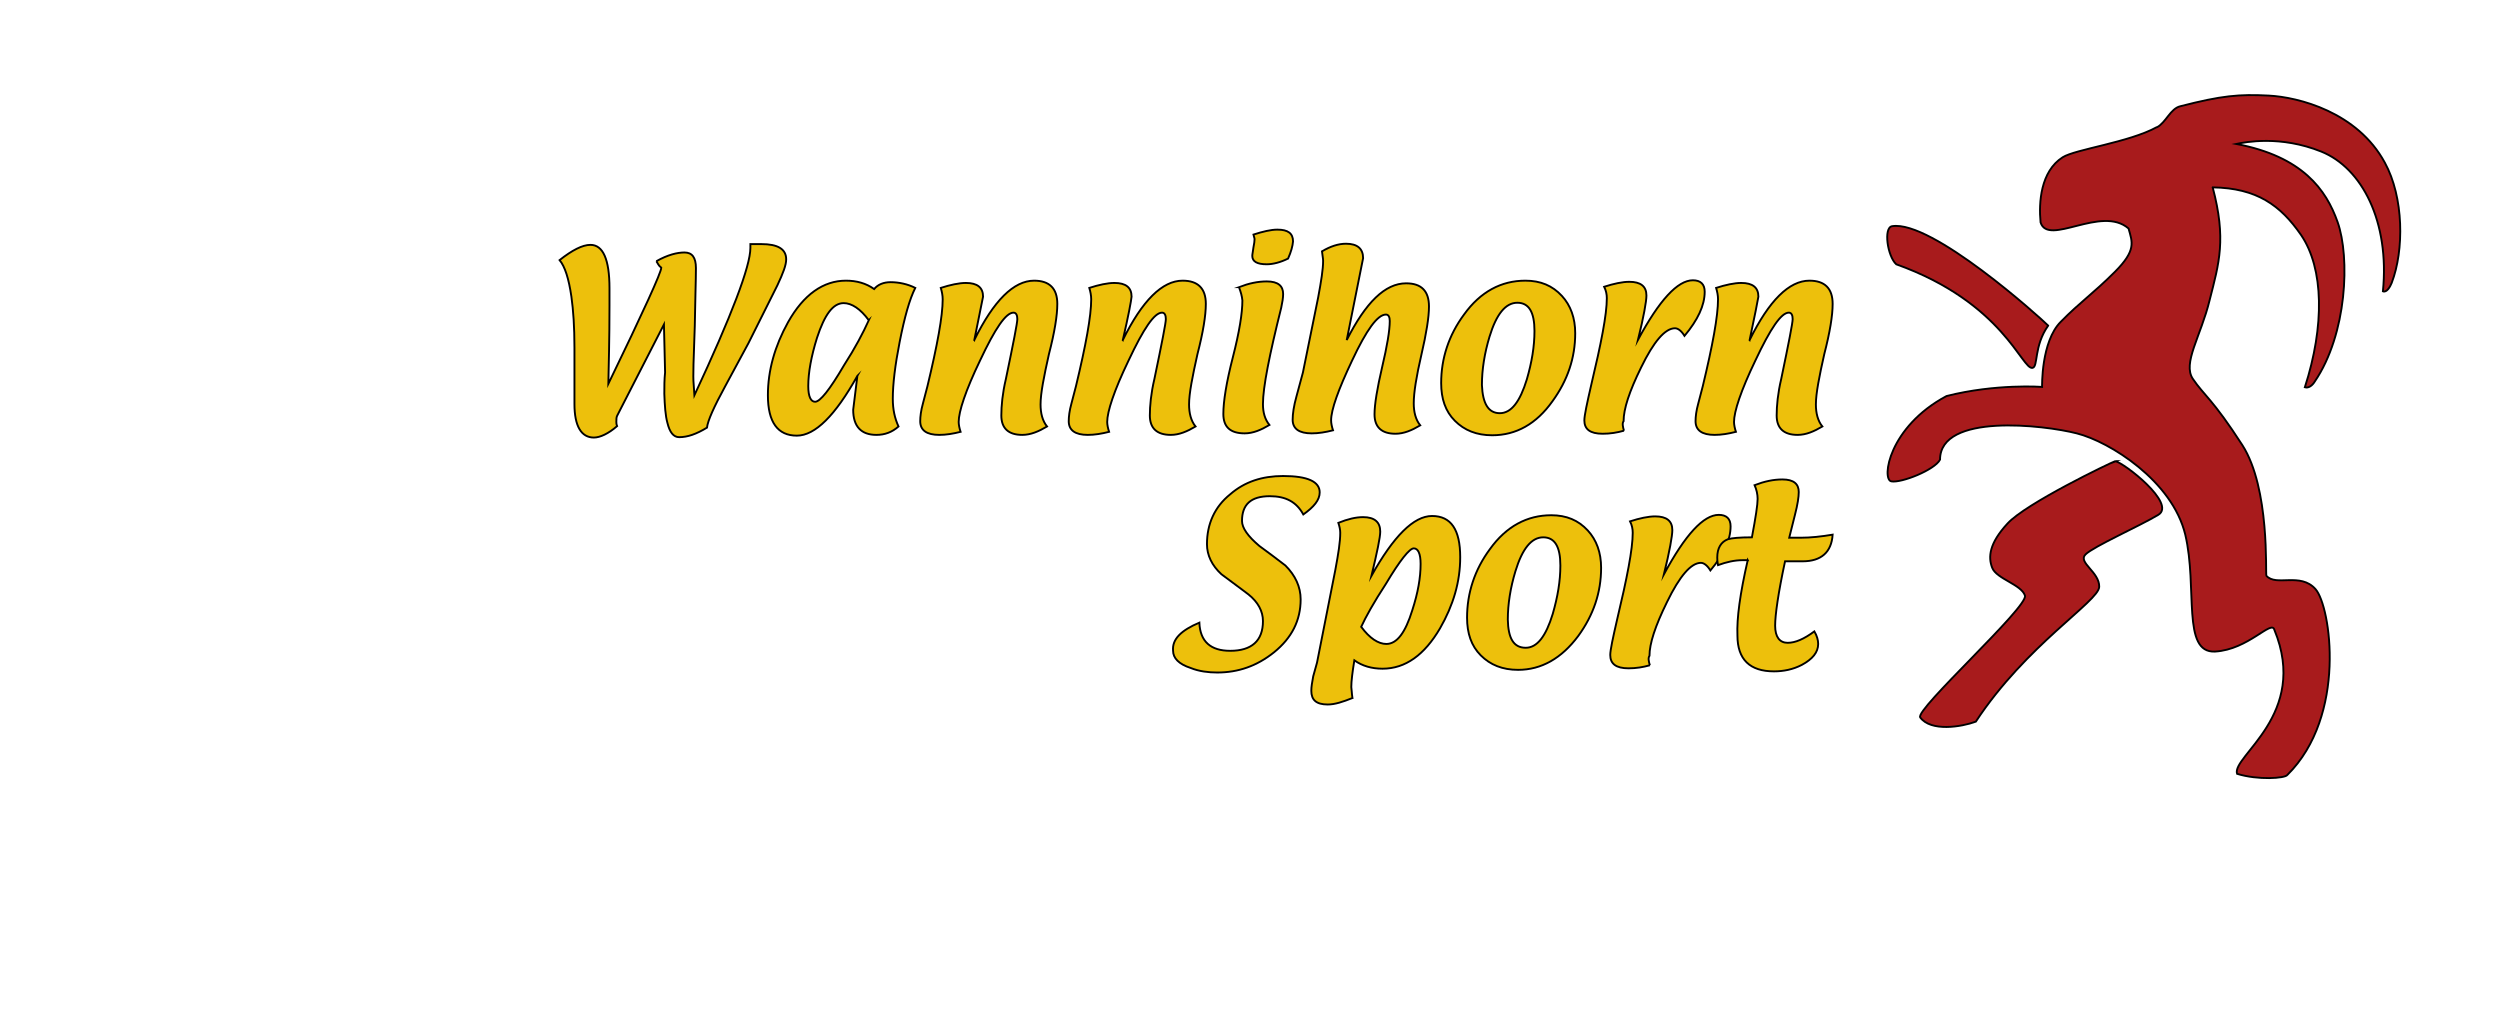
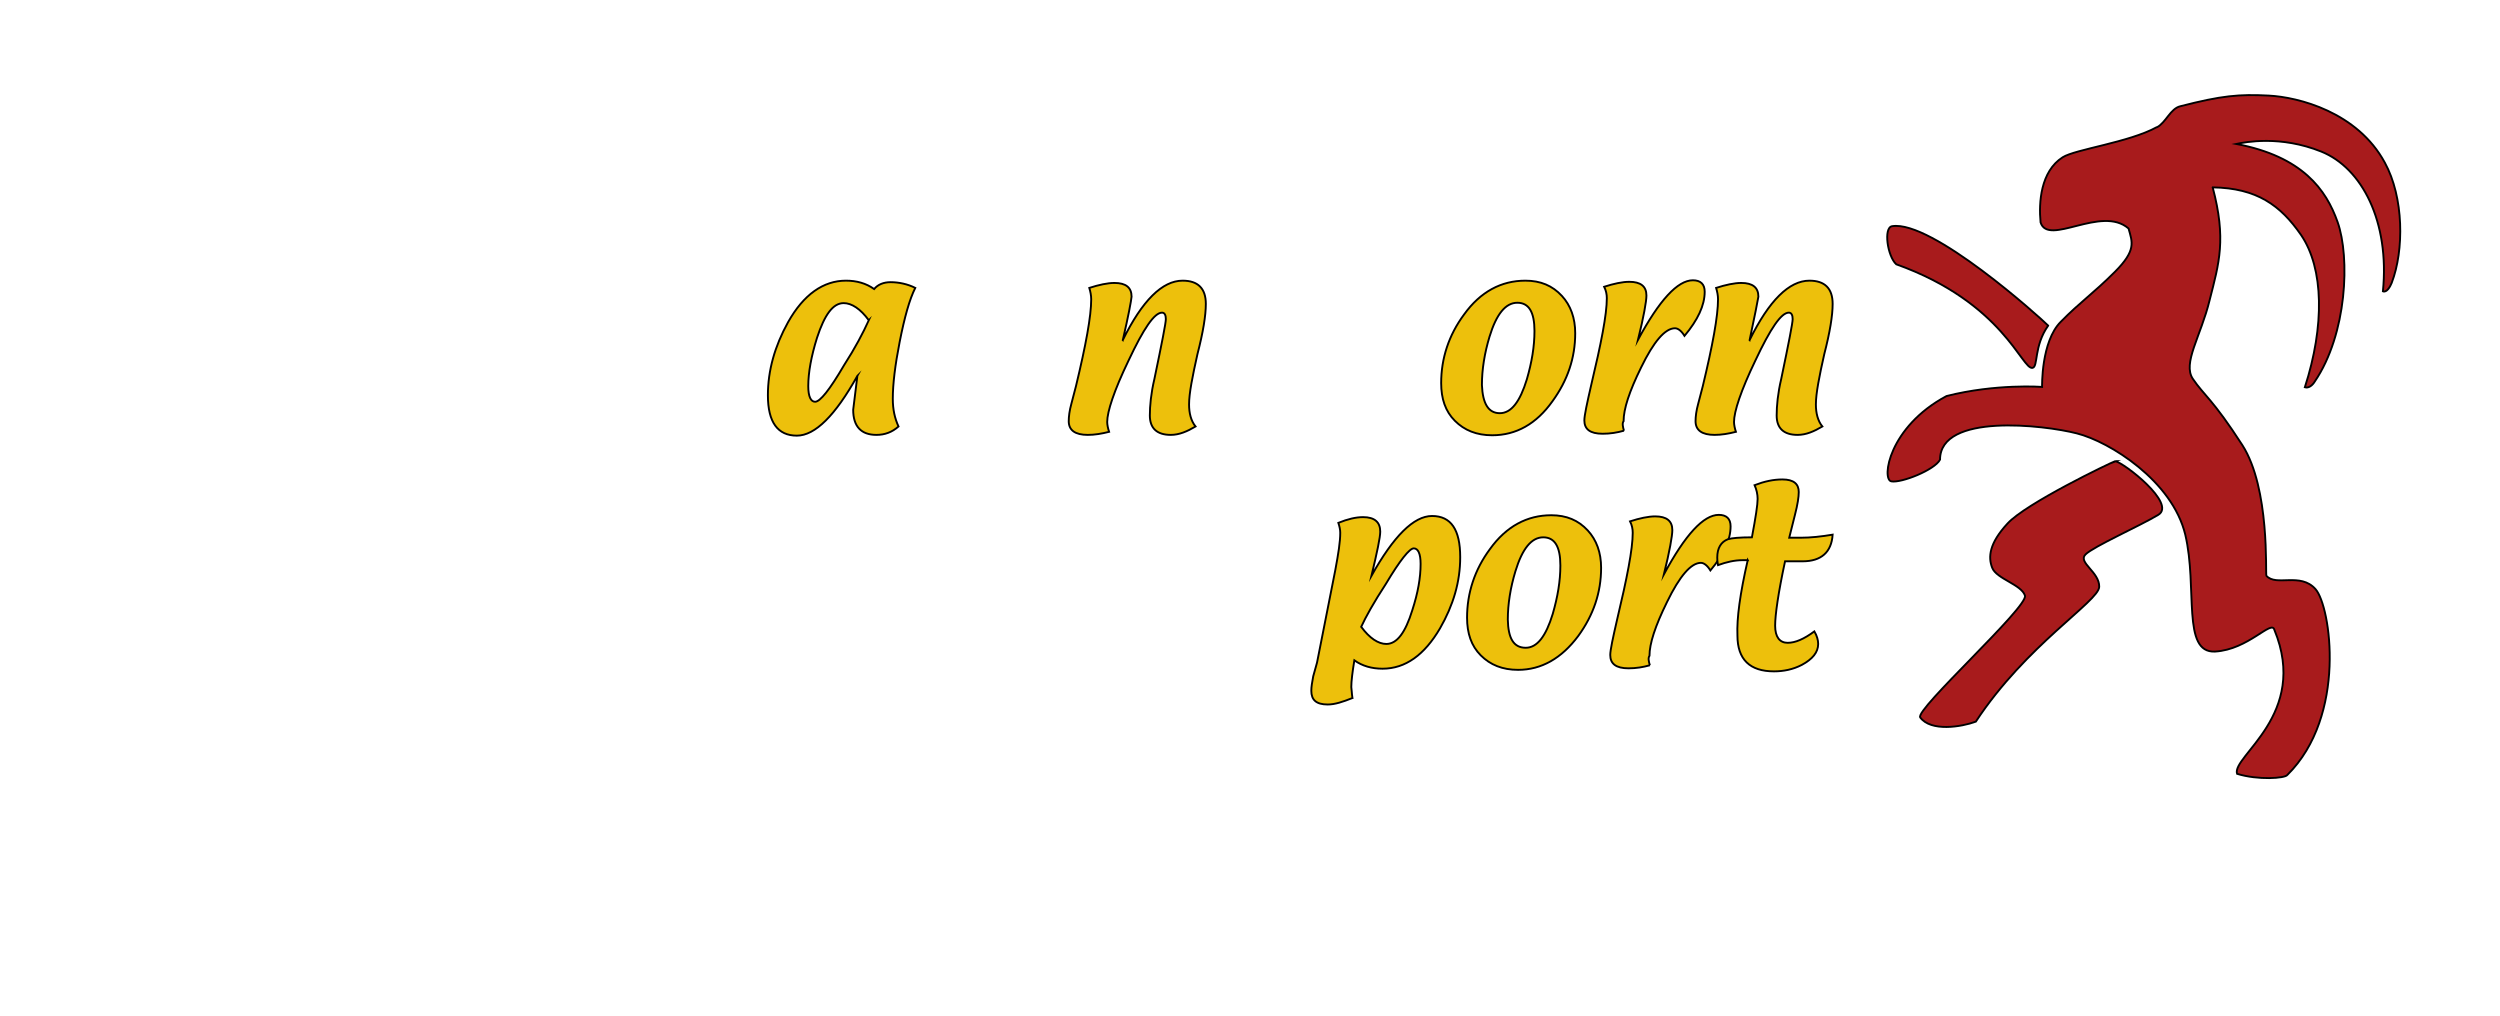
<svg xmlns="http://www.w3.org/2000/svg" enable-background="new 0 0 650 266.7" height="65" viewBox="0 0 650 266.7" width="160">
  <g stroke="#000" stroke-miterlimit="10" stroke-width=".5">
    <g fill="#edc00c">
-       <path d="m169.1 68.6c3-1.7 5.5-2.3 7.4-2.3 2 0 3 1.3 3 4.1 0 3.3-.2 8.4-.3 15.2-.3 8.3-.5 13.4-.3 15.2l.2 3c9.8-21 14.7-33.9 14.7-38.7 0-.3 0-.7 0-1h2.2.7c4.3 0 6.5 1.3 6.5 4 0 1.5-.8 3.6-2.3 6.8l-7.6 15.2-6.1 11.3c-3 5.5-4.6 9.1-4.8 10.9-2.8 1.7-5.1 2.5-7.3 2.5-1.5 0-2.5-1.3-3.1-3.8-.5-1.8-.7-4.5-.8-7.6 0-1.8 0-3.8.2-5.6l-.3-12.6-12.2 23.8c-.3.5-.3 1-.3 1.7 0 .3 0 .7.2 1.2-2.3 2-4.5 3-6.1 3-3.3 0-5.1-3-5.1-8.8 0-.5 0-1.2 0-2.2s0-1.7 0-2.2c0-3.5 0-7 0-10.4 0-5.5-.3-9.8-.8-13.4-.7-4.8-1.7-7.9-3.1-9.6 3.3-2.6 6-4 8.1-4 3.3 0 5 3.8 5 11.4v2.3s0 1.8 0 2.3c0 8.8-.2 15.6-.3 20.5 9.3-19.2 13.9-29.3 13.9-30.5-.8-.6-.9-1.2-1.3-1.7z" />
      <path d="m221.9 98.7c-5.8 10.4-11.1 15.7-15.9 15.7-5 0-7.6-3.5-7.6-10.6 0-6.5 1.8-12.9 5.3-19.2 4.1-7.3 9.3-10.9 15.2-10.9 2.8 0 5.3.7 7.4 2.2 1-1.2 2.5-1.8 4.3-1.8 2.2 0 4.5.5 6.5 1.5-1.5 3-2.8 7.6-4.1 14.2-1.2 6.1-1.8 11.1-1.8 14.9 0 2.8.5 5.1 1.5 7.3-1.7 1.5-3.6 2.2-5.8 2.2-4 0-6.1-2.2-6.1-6.6.3-2.6.7-5.6 1.1-8.9zm3-14.6c-2.2-3-4.5-4.5-6.6-4.5-2.8 0-5 3-7 9.1-1.5 4.8-2.3 9.1-2.3 12.7 0 2.8.7 4.1 1.8 4.1 1.3 0 3.8-3.1 7.6-9.6 2.9-4.5 5-8.5 6.5-11.8z" />
-       <path d="m252.6 89.3c5.1-10.4 10.4-15.6 15.7-15.6 4 0 6.1 2 6.1 6.1 0 3-.7 7.4-2.2 13.2-1.3 5.8-2.2 10.3-2.2 13.2 0 2.3.5 4.3 1.7 5.8-2.2 1.3-4.3 2.2-6.5 2.2-3.6 0-5.5-1.7-5.5-5.1 0-2.5.3-5.8 1.2-9.6 2-9.6 3-14.7 3-15.7s-.3-1.7-1-1.7c-2 0-4.8 4.1-8.8 12.6-3.8 7.9-5.6 13.4-5.6 16.1 0 .7.2 1.7.5 2.6-2 .5-3.8.8-5.6.8-3.3 0-5-1.2-5-3.6 0-1.2.2-2.8.7-4.6l1.2-4.6c2.6-10.8 4-18.4 4-22.8 0-1-.2-2-.5-3 2.5-.8 4.8-1.3 6.6-1.3 3 0 4.5 1.2 4.5 3.6-.2 1.1-1 4.9-2.3 11.4z" />
      <path d="m291.6 89.3c5.1-10.4 10.4-15.6 15.7-15.6 4 0 6.1 2 6.1 6.1 0 3-.7 7.4-2.2 13.2-1.3 5.8-2.2 10.3-2.2 13.2 0 2.3.5 4.3 1.7 5.8-2.2 1.3-4.3 2.2-6.5 2.2-3.6 0-5.5-1.7-5.5-5.1 0-2.5.3-5.8 1.2-9.6 2-9.6 3-14.7 3-15.7s-.3-1.7-1-1.7c-2 0-4.8 4.1-8.8 12.6-3.8 7.9-5.6 13.4-5.6 16.1 0 .7.2 1.7.5 2.6-2 .5-3.8.8-5.6.8-3.3 0-5-1.2-5-3.6 0-1.2.2-2.8.7-4.6l1.2-4.6c2.6-10.8 4-18.4 4-22.8 0-1-.2-2-.5-3 2.5-.8 4.8-1.3 6.6-1.3 3 0 4.5 1.2 4.5 3.6-.1 1.1-.8 4.9-2.3 11.4z" />
-       <path d="m322.1 75.4c2.6-1 5-1.5 7.3-1.5 3 0 4.3 1.2 4.3 3.3 0 1-.2 2.2-.5 3.6-3.1 12.4-4.8 20.9-4.8 25.3 0 2.2.5 4 1.7 5.5-2.2 1.3-4.3 2.2-6.5 2.2-3.8 0-5.6-1.7-5.6-5.1 0-3.3.8-8.3 2.5-14.9s2.5-11.6 2.5-14.9c-.1-1.1-.4-2.2-.9-3.5zm12.9-7.5c-2 1-4 1.5-5.6 1.5-2.5 0-3.8-.7-3.8-2.2 0-.5.2-1.2.3-2.2.2-1 .3-1.7.3-2.2 0-.3-.2-.7-.3-1.2 2.5-.8 4.6-1.3 6.3-1.3 2.8 0 4.1 1 4.1 3.1-.1 1.2-.5 2.7-1.3 4.5z" />
-       <path d="m350.4 89.3c5-9.9 10.1-14.9 15.6-14.9 4 0 6 2 6 6.1 0 2.8-.7 7.1-2 12.7s-2 9.9-2 12.7c0 2.3.5 4.3 1.7 5.8-2.2 1.3-4.3 2.2-6.5 2.2-3.6 0-5.5-1.7-5.5-5.1 0-2.6.7-6.8 2-12.4 1.3-5.5 2-9.6 2-12.1 0-1-.3-1.7-1-1.7-2.2 0-5.1 4-8.9 12.1-3.6 7.6-5.5 12.9-5.5 15.7 0 .7.2 1.7.5 2.6-2 .5-3.8.8-5.6.8-3.3 0-5-1.2-5-3.6 0-1.5.3-3.6 1-6.1l1.7-6.3 4-19.7c.8-4.3 1.3-7.4 1.3-9.6 0-.7-.2-1.5-.3-2.5 2.2-1.3 4.3-2 6.3-2 3 0 4.5 1.3 4.5 3.8-.3 1.4-1.7 8.6-4.3 21.5z" />
      <path d="m388.6 114.3c-4.1 0-7.3-1.3-9.8-3.8s-3.6-5.8-3.6-9.9c0-6.5 2-12.6 6-18 4.3-6 9.8-8.9 16.1-8.9 4 0 7.1 1.3 9.6 4 2.3 2.5 3.5 5.8 3.5 9.8 0 6.5-2 12.4-6 17.9-4.2 5.9-9.5 8.9-15.8 8.9zm2-5.8c3 0 5.3-3 7.1-8.9 1.3-4.5 2-8.6 2-12.7 0-5-1.5-7.4-4.5-7.4-3.1 0-5.5 3-7.3 8.9-1.3 4.3-2 8.6-2 12.7.2 4.9 1.7 7.4 4.7 7.4z" />
      <path d="m423.2 113.1c-1.8.5-3.6.8-5.6.8-3.3 0-4.8-1.2-4.8-3.5 0-1.3.7-4.5 1.8-9.3 2.6-10.9 4.1-18.5 4.1-22.8 0-1-.2-2-.7-3 2.5-.8 4.8-1.3 6.6-1.3 3 0 4.5 1.2 4.5 3.6 0 1.5-.7 5.5-2.2 11.6 5.6-10.4 10.4-15.6 14.4-15.6 2 0 3.1 1 3.1 3 0 3.6-1.8 7.4-5.3 11.6-.8-1.3-1.7-2-2.5-2-2.6 0-5.6 3.5-8.9 10.3-3.1 6.3-4.6 10.9-4.6 14.1-.4.5-.2 1.5.1 2.5z" />
      <path d="m456.2 89.3c5.1-10.4 10.4-15.6 15.7-15.6 4 0 6.1 2 6.1 6.1 0 3-.7 7.4-2.2 13.2-1.3 5.8-2.2 10.3-2.2 13.2 0 2.3.5 4.3 1.7 5.8-2.2 1.3-4.3 2.2-6.5 2.2-3.6 0-5.5-1.7-5.5-5.1 0-2.5.3-5.8 1.2-9.6 2-9.6 3-14.7 3-15.7s-.3-1.7-1-1.7c-2 0-4.8 4.1-8.8 12.6-3.8 7.9-5.6 13.4-5.6 16.1 0 .7.2 1.7.5 2.6-2 .5-3.8.8-5.6.8-3.3 0-5-1.2-5-3.6 0-1.2.2-2.8.7-4.6l1.2-4.6c2.6-10.8 4-18.4 4-22.8 0-1-.2-2-.5-3 2.5-.8 4.8-1.3 6.6-1.3 3 0 4.5 1.2 4.5 3.6-.2 1.1-.9 4.9-2.3 11.4z" />
-       <path d="m311.7 163.5c.2 5 3 7.4 8.1 7.4 5.6 0 8.6-2.6 8.6-7.8 0-2.6-1.3-5-3.8-7-.3-.2-2.6-2-7.1-5.3-2.5-2.3-3.8-5-3.8-7.9 0-5.3 2-9.8 6.1-13.1 3.8-3.3 8.4-4.8 13.9-4.8 6.5 0 9.6 1.5 9.6 4.3 0 2-1.5 3.8-4.3 5.8-1.8-3.3-4.6-4.8-8.8-4.8-5 0-7.3 2.2-7.3 6.5 0 1.8 1.5 4 4.6 6.6 2.3 1.7 4.5 3.3 6.8 5.1 2.6 2.6 4 5.6 4 8.9 0 5.5-2.3 10.1-7 13.9-4.5 3.6-9.4 5.3-14.9 5.3-2.3 0-4.8-.3-7-1.2-3.1-1-4.6-2.6-4.6-4.5-.3-3.1 2.2-5.4 6.9-7.4z" />
      <path d="m351.9 183.3c-2.5 1-4.6 1.7-6.5 1.7-3 0-4.3-1.2-4.3-3.6 0-1 .2-2.2.5-3.8l1-3.6 4.8-24.3c.8-4.3 1.3-7.4 1.3-9.8 0-.8-.2-1.7-.5-2.6 2.5-1 4.6-1.5 6.5-1.5 3 0 4.5 1.3 4.5 3.8 0 1.5-.8 5.3-2.3 11.6 5.8-10.4 11.1-15.7 15.9-15.7 5 0 7.4 3.6 7.4 10.8 0 6.5-1.8 12.6-5.3 18.7-4.1 7-9.1 10.6-15.1 10.6-2.8 0-5.3-.7-7.4-2.2-.5 3.1-.8 5.5-.8 7 .1.5.1 1.6.3 2.9zm2.3-18.7c2.2 3 4.5 4.5 6.6 4.5 2.8 0 5-3 6.8-8.8 1.5-4.6 2.2-8.6 2.2-12.2 0-2.8-.7-4.1-1.8-4.1s-3.6 3.1-7.3 9.3c-3.2 4.9-5.3 8.7-6.5 11.3z" />
      <path d="m395.4 175.9c-4.1 0-7.3-1.3-9.8-3.8s-3.6-5.8-3.6-9.9c0-6.5 2-12.6 6-18 4.3-6 9.8-8.9 16.1-8.9 4 0 7.1 1.3 9.6 4 2.3 2.5 3.5 5.8 3.5 9.8 0 6.5-2 12.4-6 17.9-4.4 5.9-9.7 8.9-15.8 8.9zm2-5.8c3 0 5.3-3 7.1-8.9 1.3-4.5 2-8.6 2-12.7 0-5-1.5-7.4-4.5-7.4-3.1 0-5.5 3-7.3 8.9-1.3 4.3-2 8.6-2 12.7.1 4.9 1.5 7.4 4.7 7.4z" />
      <path d="m430 174.7c-1.8.5-3.6.8-5.6.8-3.3 0-4.8-1.2-4.8-3.5 0-1.3.7-4.5 1.8-9.3 2.6-10.9 4.1-18.5 4.1-22.8 0-1-.2-2-.7-3 2.5-.8 4.8-1.3 6.6-1.3 3 0 4.5 1.2 4.5 3.6 0 1.5-.7 5.5-2.2 11.6 5.6-10.4 10.4-15.6 14.4-15.6 2 0 3.1 1 3.1 3 0 3.6-1.8 7.4-5.3 11.6-.8-1.3-1.7-2-2.5-2-2.6 0-5.6 3.5-8.9 10.3-3.1 6.3-4.6 10.9-4.6 14.1-.4.6-.2 1.5.1 2.5z" />
      <path d="m455.7 147.1h-1.3c-2.2 0-4.3.5-6.5 1.3-.2-1-.2-1.7-.2-2 0-2.5 1-4.1 2.8-4.8 1-.3 3-.5 6.3-.5 1-5.3 1.5-8.6 1.5-10.1 0-1.2-.3-2.5-.8-3.6 2.6-1 5-1.5 7.3-1.5 3 0 4.3 1.2 4.3 3.3 0 1.3-.3 3.3-1 6l-1.5 6h3.1c2.5 0 5.3-.3 8.3-.8-.3 4.6-3 7-7.9 7-.5 0-1.3 0-2.3 0s-1.8 0-2.3 0c-1.8 8.4-2.6 14.1-2.6 16.9 0 3 1.2 4.5 3.3 4.5 2 0 4.3-1 7-3 .7 1.2 1 2.3 1 3.3 0 2.2-1.5 4-4.3 5.5-2.3 1.2-4.8 1.7-7.3 1.7-6.3 0-9.6-3.1-9.6-9.4-.2-4.6.7-11 2.7-19.8z" />
    </g>
    <path d="m534.6 85.5c-2.1-2.1-30.6-27.8-41-26.1-2.3.4-1.2 7.9 1.1 10 28.2 10.1 33 27.8 35.8 27.2 1.5-.3.3-5.7 4.1-11.1z" fill="#a81b1c" />
    <path d="m552.2 121.1c-1.2.4-23.5 11.1-28.3 16.4-4.8 5.2-5.1 8.8-4 11.6 1.1 2.9 7.7 4.4 8.6 7.3 1 2.9-29 30-27.5 32 2.8 3.8 10.8 2.5 14.6 1.1 13.2-20.1 32.3-31.6 32.4-35.4.1-3.9-5.7-6.4-3.6-8.5s14.3-7.5 19.1-10.4c4.9-2.9-9-13.7-11.3-14.1z" fill="#a81b1c" />
    <path d="m577.8 49.2c11.6.2 17.8 4.7 23.2 12.5 6 8.8 6.2 23.9 1 40 1 .3 2-.5 2.6-1.5 8.5-12.5 9.3-32.6 6-41.9-3-8.5-9.2-17.2-26.6-20.5 2.4-.5 11.6-2.3 22.3 2s18 18.4 16.2 36.7c1 .4 1.9-1.2 2.3-2.2 3.3-8.6 3.2-22.5-1.8-31.6-7.2-13.3-22.7-17.2-30.5-17.6s-12.3 0-23.2 2.8c-2.6.6-3.8 4.3-6.1 5.5h-.1c-7.3 4-21.4 5.8-24.7 7.9-5.8 3.7-6.3 11.9-5.8 17.1 2 6.4 16-4.6 23.1 1.6 1 3.6 2.1 5.7-3.6 11.4s-9.1 7.9-14.2 13.1c-5.2 5.2-4.9 17.1-4.9 17.1s-12.1-.9-25.1 2.4c-15.2 8.1-17.1 21.9-14.5 22.4s11.4-3 12.8-5.7c0-12.3 27.3-9.1 35.9-6.9 8.7 2.2 25.1 12.5 28.5 26.6 3.3 14-1 31.1 7.8 30.7 8.8-.5 14.9-8.5 15.6-5.7 9.2 22.3-11.3 33.2-9.8 37.8 5.5 1.7 12.6 1.2 13.2.3 15.7-15.5 11.4-44.3 7.4-48.8s-10.3-.6-12.9-3.5c-.3-.6 1-22.9-6.3-34.3-7.8-12.1-10.1-13.1-13-17.4-2.8-4.1 2.1-11.2 4.4-20.7 2.5-9.8 4.4-16 .8-29.6z" fill="#a81b1c" />
  </g>
</svg>